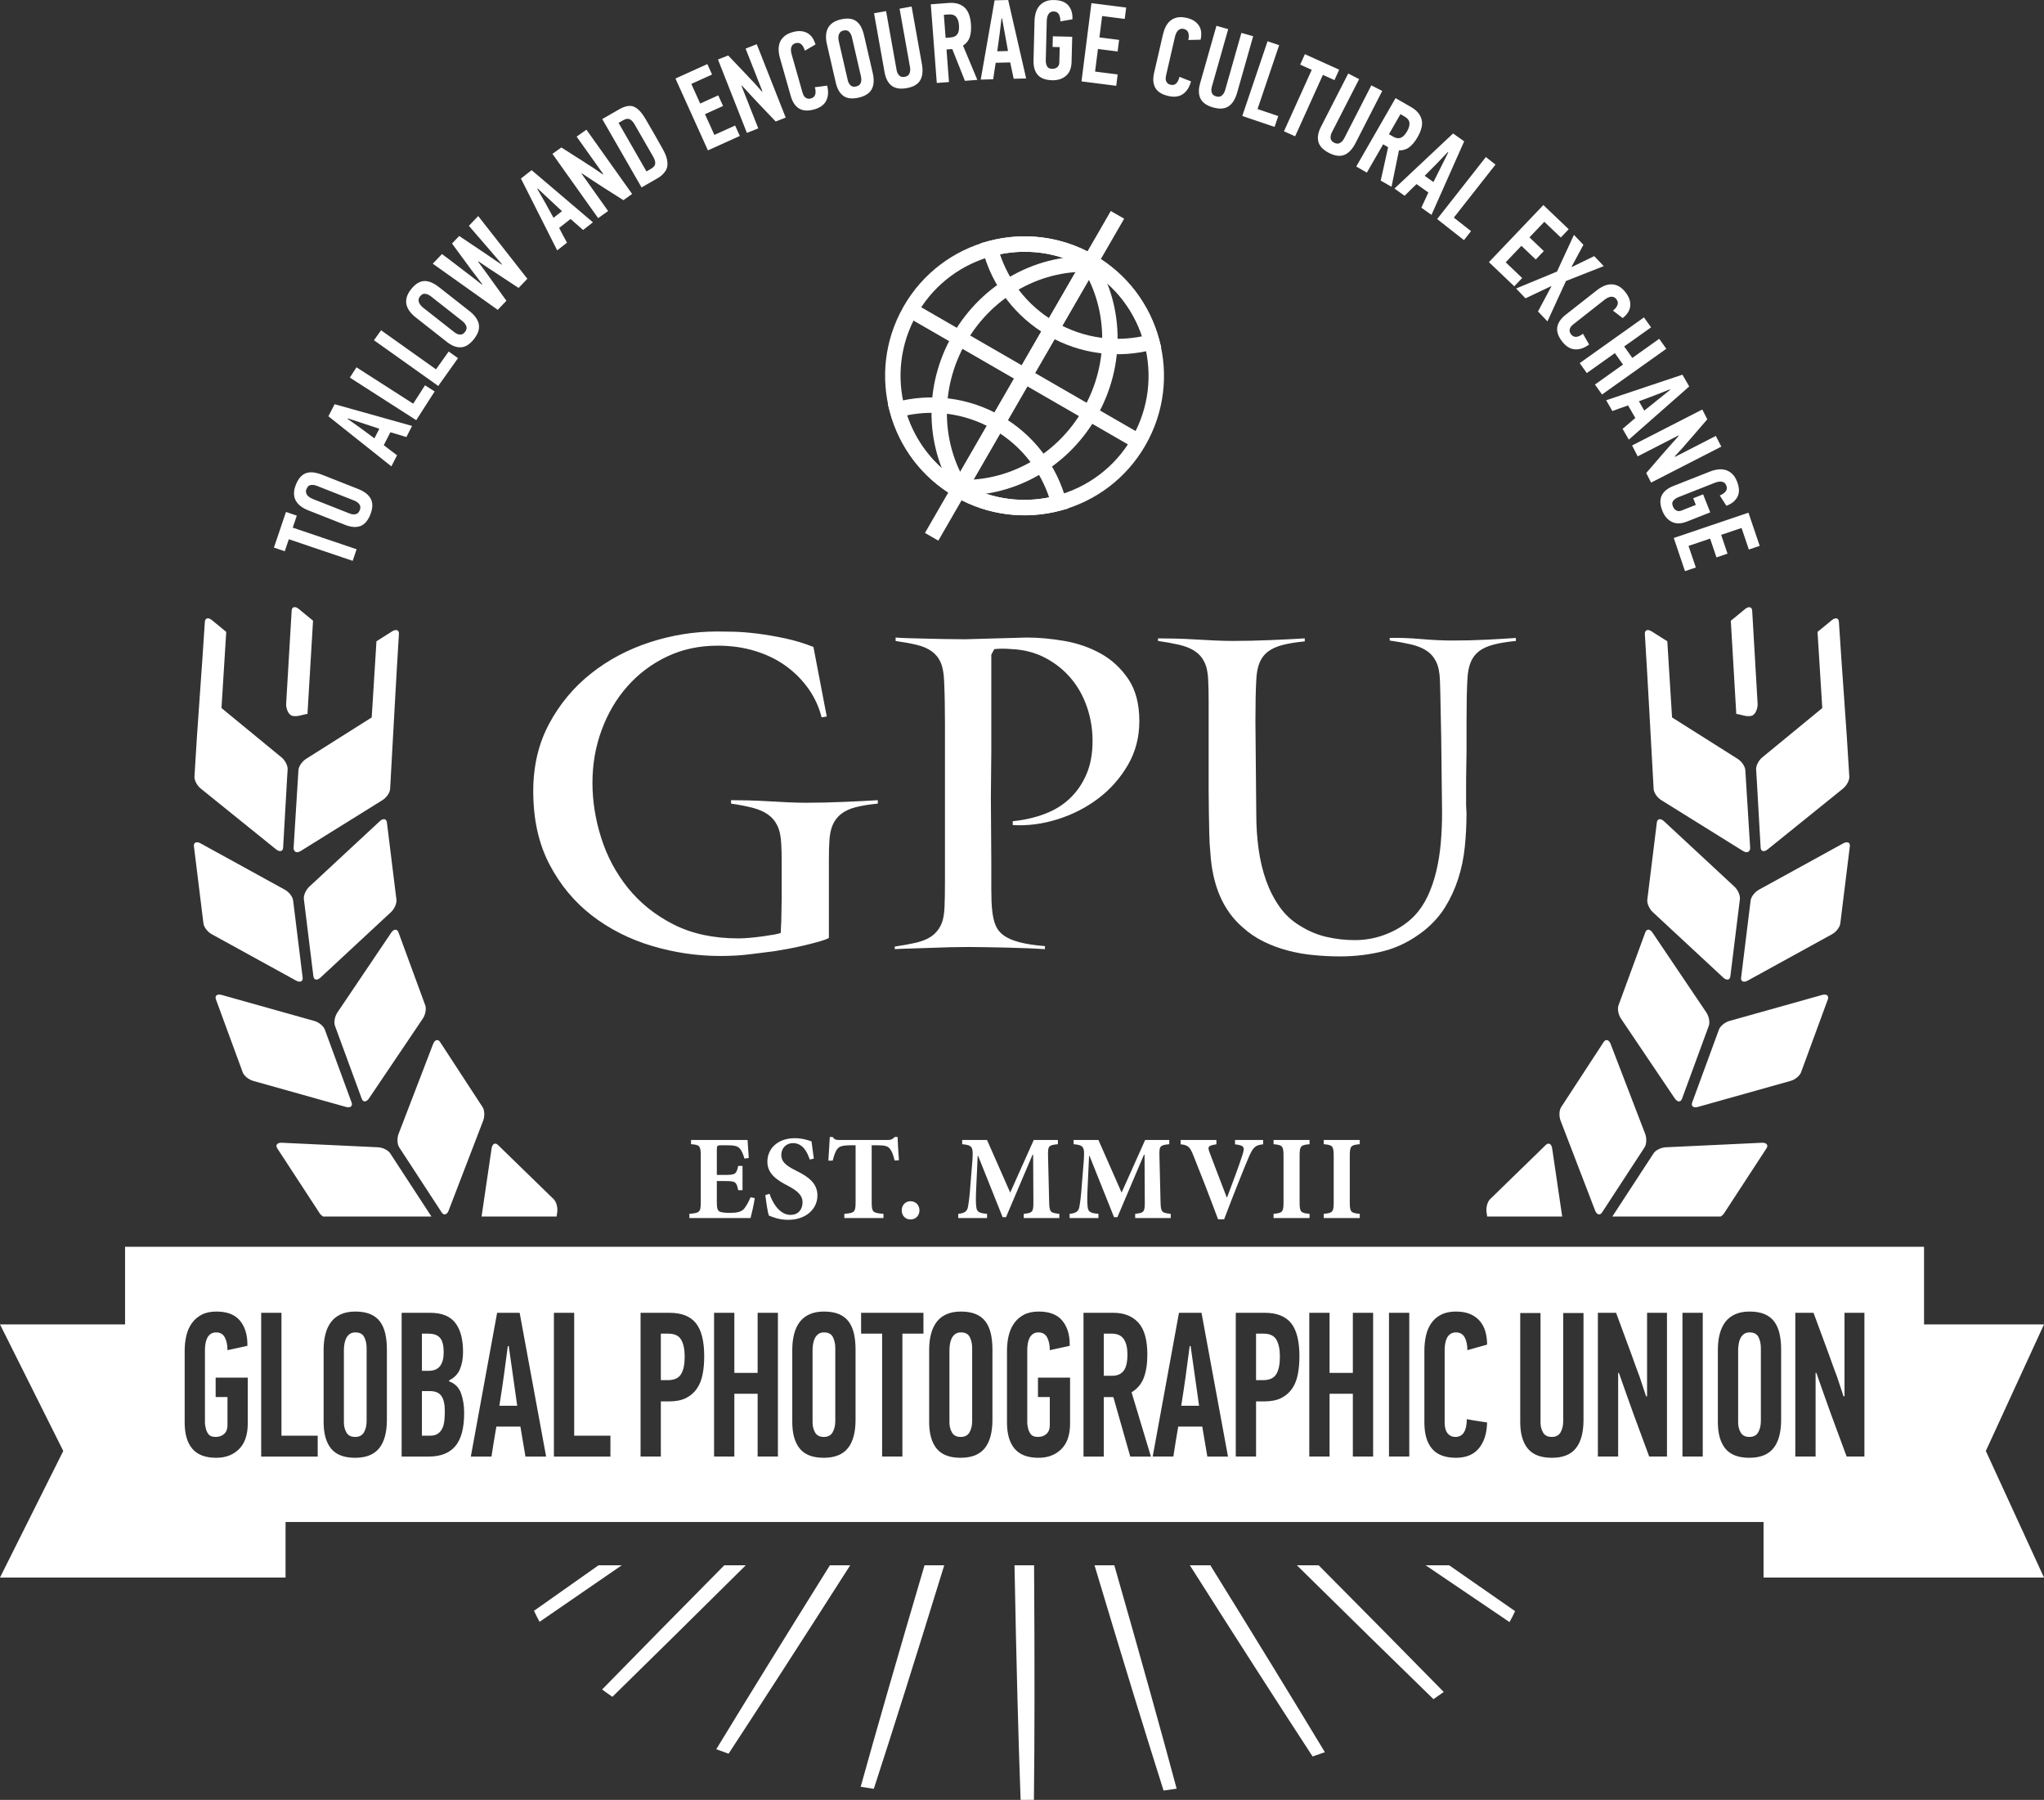
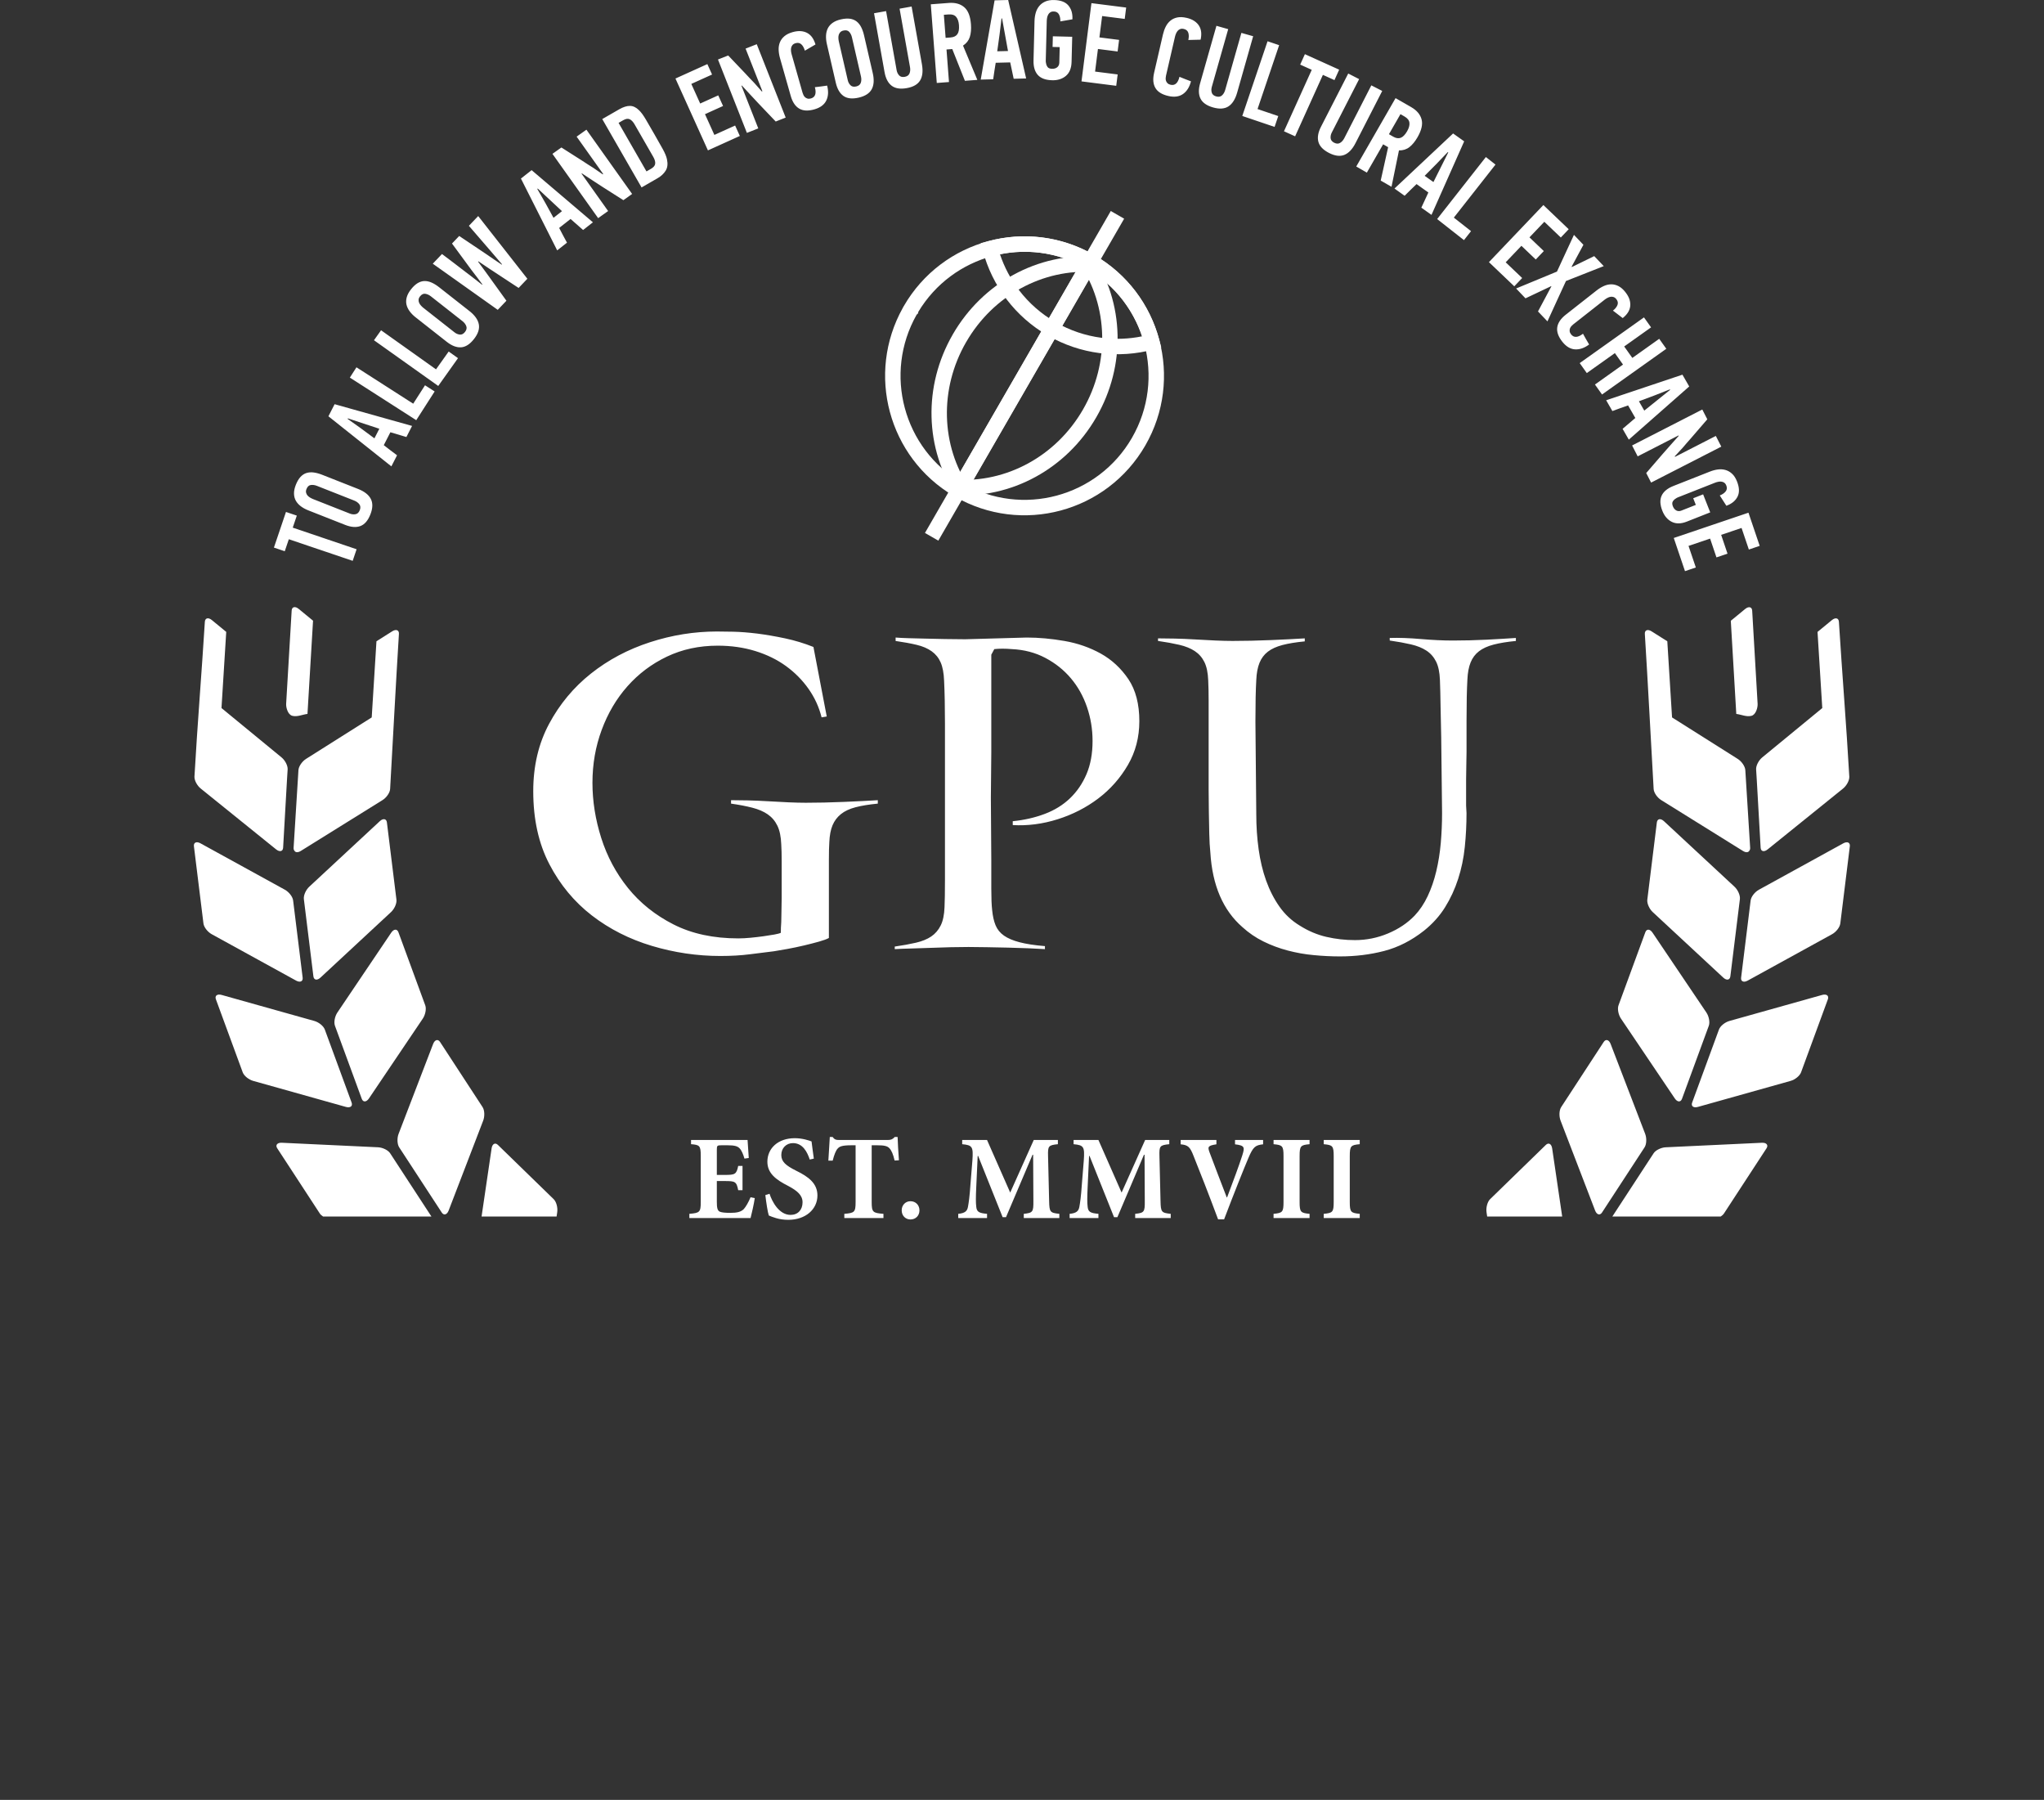
<svg xmlns="http://www.w3.org/2000/svg" xml:space="preserve" width="90.715mm" height="79.86mm" style="shape-rendering:geometricPrecision; text-rendering:geometricPrecision; image-rendering:optimizeQuality; fill-rule:evenodd; clip-rule:evenodd" viewBox="0 0 4746.48 4178.5">
  <rect x="0" y="0" width="4746.48" height="4178.5" fill="#333333" stroke="none" />
  <defs>
    <style type="text/css">  .fil0 {fill:white}  </style>
  </defs>
  <g id="Layer_x0020_1">
    <g id="_1451223564752">
      <path class="fil0" d="M2295.37 559.74c78.49,-21.03 164.9,-12.66 241.28,29.93l0.16 0 4.25 2.45c77.42,44.69 129.41,116.55 150.85,196.58 21.43,79.99 12.33,168.18 -32.38,245.61 -44.73,77.48 -116.58,129.48 -196.58,150.91 -80.01,21.45 -168.23,12.34 -245.69,-32.37l-2.16 -1.24 -0.05 -0.05c-76.2,-44.78 -127.4,-116.02 -148.64,-195.28 -21.03,-78.5 -12.66,-164.91 29.92,-241.29l0 -0.15 2.45 -4.25c44.7,-77.42 116.55,-129.4 196.58,-150.84zm227.76 63.34c-68.83,-39.72 -147.29,-47.78 -218.5,-28.7 -69.74,18.68 -132.49,63.44 -172.39,130l0 2.62 -3.76 3.75c-38.62,68.3 -46.31,145.83 -27.43,216.27 19.07,71.19 65.3,135.09 134.16,174.85l0.13 0.07c68.8,39.68 147.21,47.72 218.36,28.66 71.21,-19.08 135.12,-65.29 174.84,-134.09 39.74,-68.84 47.82,-147.33 28.74,-218.55 -19.07,-71.17 -65.3,-135.09 -134.16,-174.84l0.02 -0.03z" />
-       <path class="fil0" d="M2205.39 925.33c41.06,5.36 81.75,18.74 119.8,40.7 38.04,21.96 69.96,50.51 95.13,83.38 26.12,34.11 44.97,72.88 55.85,113.8l4.58 17.21 -17.27 4.67c-40.75,10.99 -83.74,14.04 -126.41,8.46 -41.07,-5.36 -81.76,-18.74 -119.8,-40.7l0.02 -0.03c-38.1,-22 -70.02,-50.54 -95.15,-83.35 -26.12,-34.11 -44.97,-72.88 -55.85,-113.79l-4.58 -17.21 17.27 -4.67c40.75,-10.99 83.74,-14.04 126.42,-8.47zm101.85 71.68c-33.87,-19.55 -70.03,-31.45 -106.48,-36.21 -31.66,-4.14 -63.61,-2.89 -94.54,3.39 10.01,29.85 24.93,58.14 44.38,83.54 22.39,29.24 50.76,54.62 84.54,74.13l0.07 0c33.87,19.56 70.03,31.45 106.48,36.21 31.66,4.14 63.61,2.9 94.54,-3.38 -10.01,-29.85 -24.92,-58.14 -44.38,-83.55 -22.35,-29.19 -50.74,-54.56 -84.62,-74.13z" />
      <path class="fil0" d="M2338.01 695.57c-26.12,-34.1 -44.97,-72.89 -55.85,-113.8l-4.58 -17.21 17.26 -4.66c40.76,-11 83.74,-14.05 126.42,-8.48 41.06,5.37 81.75,18.74 119.8,40.71 38.04,21.96 69.96,50.51 95.13,83.37 26.12,34.11 44.97,72.9 55.85,113.81l4.58 17.21 -17.27 4.65c-40.75,11.01 -83.74,14.05 -126.41,8.48 -41.01,-5.36 -81.67,-18.73 -119.73,-40.7l-0.07 0c-38.04,-21.96 -69.96,-50.52 -95.13,-83.38zm-15.92 -105.29c10.01,29.86 24.93,58.15 44.39,83.55 22.35,29.19 50.74,54.57 84.62,74.12l-0.02 0.03c33.84,19.53 70.01,31.41 106.5,36.19 31.66,4.13 63.61,2.89 94.54,-3.38 -10.01,-29.86 -24.93,-58.15 -44.39,-83.56 -22.35,-29.18 -50.74,-54.56 -84.61,-74.12 -33.87,-19.56 -70.04,-31.46 -106.48,-36.22 -31.66,-4.13 -63.62,-2.89 -94.55,3.39z" />
      <path class="fil0" d="M679.79 1224.93l148.29 50.18 -9.1 26.91 -148.29 -50.17 -9.44 27.91 -25.17 -8.51 28 -82.74 25.17 8.51 -9.44 27.91zm56.03 -97.03c-4.73,-1.87 -9.38,-2.52 -13.93,-1.96 -4.56,0.55 -7.96,3.69 -10.21,9.4 -1.22,3.1 -1.53,5.91 -0.91,8.41 0.62,2.5 1.73,4.69 3.35,6.55 1.62,1.87 3.62,3.5 5.99,4.91 2.37,1.4 4.61,2.52 6.73,3.36l85.67 33.78c4.41,1.74 8.8,2.19 13.17,1.37 4.38,-0.82 7.63,-3.92 9.75,-9.31 2.12,-5.38 1.8,-9.94 -0.97,-13.67 -2.77,-3.73 -6.77,-6.63 -11.99,-8.69l-86.65 -34.16zm95.6 7.15c14.85,5.85 24.75,13.62 29.71,23.26 4.95,9.68 4.61,21.67 -1.04,35.98 -5.65,14.32 -13.38,23.29 -23.22,26.96 -9.82,3.62 -21.59,2.75 -35.3,-2.66l-85.67 -33.77c-6.69,-2.64 -12.5,-5.83 -17.44,-9.57 -4.93,-3.74 -8.76,-8.02 -11.49,-12.82 -2.71,-4.85 -4.12,-10.35 -4.25,-16.49 -0.11,-6.17 1.28,-12.92 4.16,-20.22 3.07,-7.79 6.68,-13.96 10.82,-18.45 4.11,-4.46 8.76,-7.53 13.93,-9.17 5.16,-1.6 10.79,-2.02 16.88,-1.21 6.1,0.8 12.65,2.58 19.67,5.35l83.22 32.81zm112.31 -120.49l-37.2 -11.08 -15.35 29.98c5.06,3.98 10.18,7.93 15.36,11.86 5.18,3.93 10.34,7.81 15.48,11.62l-13.19 25.76c-24.52,-19.45 -48.89,-38.83 -73.1,-58.13 -24.21,-19.29 -48.58,-38.67 -73.1,-58.13l14.39 -28.1 179.9 50.47 -13.2 25.76zm-136.56 -42.15c10.44,7.31 20.8,14.69 31.09,22.12 10.28,7.44 20.68,15.13 31.19,23.07l11.4 -22.25 -73.07 -24.12 -0.6 1.17zm159.39 3.03l-154.16 -98.84 15.34 -23.92 131.79 84.49 27.41 -42.75 22.37 14.35 -42.74 66.68zm51.09 -79.45l-149.24 -106.13 16.47 -23.16 127.58 90.73 29.43 -41.38 21.66 15.4 -45.9 64.55zm-17.09 -208.08c-4,-3.14 -8.26,-5.1 -12.79,-5.87 -4.52,-0.77 -8.69,1.26 -12.48,6.09 -2.06,2.62 -3.15,5.22 -3.28,7.79 -0.13,2.58 0.32,4.99 1.34,7.24 1.02,2.26 2.46,4.4 4.33,6.42 1.87,2.02 3.69,3.74 5.49,5.15l72.4 56.91c3.73,2.92 7.8,4.62 12.23,5.09 4.43,0.47 8.43,-1.58 12.01,-6.13 3.58,-4.55 4.57,-9 2.99,-13.38 -1.59,-4.37 -4.58,-8.29 -9,-11.75l-73.23 -57.56zm89.55 34.23c12.55,9.86 19.81,20.14 21.8,30.8 1.97,10.69 -1.78,22.08 -11.3,34.18 -9.51,12.11 -19.49,18.48 -29.96,19.18 -10.44,0.66 -21.47,-3.55 -33.06,-12.65l-72.4 -56.91c-5.65,-4.44 -10.31,-9.16 -13.97,-14.15 -3.66,-5 -6.1,-10.2 -7.34,-15.58 -1.21,-5.41 -0.98,-11.1 0.65,-17.01 1.66,-5.94 4.93,-12.02 9.78,-18.18 5.18,-6.59 10.4,-11.47 15.65,-14.6 5.22,-3.09 10.55,-4.69 15.97,-4.79 5.4,-0.05 10.91,1.16 16.52,3.67 5.61,2.51 11.38,6.1 17.31,10.76l70.34 55.28zm134.51 -75.02l-20.33 21.33 -67.5 -44.35c-4.29,-2.88 -8.61,-5.78 -12.96,-8.72 -4.35,-2.94 -8.67,-5.84 -12.96,-8.71l-0.73 0.76 18.85 25.61c7.82,10.85 15.65,21.71 23.48,32.56 7.83,10.86 15.66,21.71 23.48,32.57l-20.15 21.14 -150.87 -107.14 21.42 -22.47c9.34,6.97 18.51,13.89 27.48,20.75 8.97,6.86 18.07,13.83 27.3,20.94 1.26,0.95 3.76,2.85 7.49,5.68 3.73,2.83 7.64,5.84 11.75,9.03 4.11,3.18 7.99,6.22 11.66,9.12 3.67,2.88 6.13,4.81 7.4,5.77l0.72 -0.76c-4.1,-5.61 -8.24,-11.12 -12.4,-16.54 -4.16,-5.42 -8.36,-10.87 -12.58,-16.35l-45.58 -62.01 16.7 -17.52 64.11 42.96c5.68,3.96 11.42,7.91 17.22,11.87 5.8,3.96 11.6,7.85 17.4,11.68l0.73 -0.76 -27.18 -31.73 -49.76 -57.62 21.6 -22.66 114.2 145.6zm129.45 -113.18l-29.16 -25.61 -26.48 20.81c2.94,5.72 5.93,11.45 8.99,17.19 3.06,5.75 6.13,11.42 9.2,17.03l-22.76 17.89c-14.14,-27.93 -28.17,-55.72 -42.09,-83.37 -13.92,-27.65 -27.96,-55.44 -42.1,-83.38l24.83 -19.51 142.32 121.06 -22.76 17.88zm-106.42 -95.39c6.42,11.01 12.75,22.04 18.98,33.1 6.23,11.05 12.46,22.38 18.69,33.99l19.65 -15.45 -56.29 -52.47 -1.03 0.82zm102.72 -35.47l61.75 86.84 -23.16 16.47 -106.13 -149.24 20.8 -14.79 49.58 31.57c4.07,2.7 8.09,5.33 12.07,7.89 3.97,2.55 8.06,5.13 12.28,7.73l22.14 15.25c0.28,-0.2 0.44,-0.36 0.46,-0.49 0.02,-0.12 0.17,-0.28 0.46,-0.49l-61.61 -86.62 22.73 -16.16 106.13 149.23 -20.3 14.44 -49.35 -31.4c-8.01,-5.28 -15.92,-10.43 -23.68,-15.45 -7.77,-5.02 -15.52,-10.17 -23.32,-15.39l-0.85 0.61zm123.16 -114.48c-3.34,-5.82 -7.05,-9.71 -11.13,-11.7 -4.11,-2.05 -9.27,-1.26 -15.5,2.33l-10.49 6.03 64.79 112.68 10.49 -6.03c6.08,-3.5 9.35,-7.5 9.77,-12.03 0.44,-4.51 -1.08,-9.81 -4.6,-15.92l-43.32 -75.35zm-35.66 -34.84c9.39,-5.4 17.78,-8.04 25.1,-7.91 7.35,0.13 14.28,3.47 20.87,10 4.91,4.66 10.22,11.88 15.94,21.65 5.71,9.77 12.37,21.26 19.98,34.49 7.52,13.08 13.91,24.37 19.18,33.89 5.27,9.52 8.57,17.53 9.88,24.05 2.27,10.63 1.25,19.42 -3.13,26.39 -4.35,6.95 -10.57,12.76 -18.6,17.37l-37.29 21.45 -91.28 -158.75 39.35 -22.62zm206.05 95.4l-75.43 -166.87 74.08 -33.49 10.95 24.21 -48.19 21.79 20.59 45.54 41.96 -18.96 11.17 24.69 -41.96 18.97 21.79 48.18 48.18 -21.78 10.95 24.21 -74.08 33.5zm77.82 -150.21l39.09 99.13 -26.44 10.43 -67.17 -170.36 23.74 -9.37 40.53 42.56c3.31,3.61 6.58,7.12 9.82,10.56 3.24,3.43 6.59,6.92 10.06,10.45l17.83 20.12c0.33,-0.13 0.52,-0.25 0.57,-0.37 0.05,-0.11 0.24,-0.23 0.57,-0.36l-38.99 -98.89 25.94 -10.23 67.18 170.35 -23.17 9.14 -40.36 -42.34c-6.5,-7.05 -12.94,-13.94 -19.28,-20.68 -6.34,-6.74 -12.62,-13.59 -18.94,-20.53l-0.98 0.38zm118.63 -124.31c7.26,-2.06 13.79,-2.82 19.58,-2.32 5.8,0.54 10.94,2.09 15.42,4.69 4.47,2.61 8.23,6.2 11.23,10.67 3,4.48 5.35,9.7 7.03,15.6l-24.63 14.39c-1.82,-6.42 -4.53,-11.3 -8.08,-14.66 -3.6,-3.36 -8.05,-4.29 -13.41,-2.76 -3.17,0.9 -5.59,2.32 -7.19,4.23 -1.64,1.93 -2.71,4.09 -3.21,6.51 -0.46,2.41 -0.55,4.94 -0.28,7.51 0.27,2.57 0.72,4.95 1.34,7.14l25.42 89.52c0.48,1.68 1.17,3.49 2.08,5.42 0.93,1.98 2.18,3.67 3.74,5.14 1.6,1.46 3.54,2.51 5.81,3.14 2.23,0.64 4.89,0.52 7.89,-0.32 10.04,-2.86 13.08,-11.56 9.13,-26.12 4.8,-0.44 9.56,-1.02 14.28,-1.72 4.72,-0.71 9.45,-1.37 14.2,-1.98 3.45,13.42 2.77,25.01 -2.02,34.76 -4.8,9.76 -14.03,16.57 -27.7,20.45 -14.51,4.12 -26.27,3.49 -35.27,-1.89 -9,-5.37 -15.52,-15.15 -19.54,-29.32l-24.94 -87.82c-1.87,-6.58 -2.91,-12.98 -3.13,-19.21 -0.22,-6.23 0.74,-12.02 2.87,-17.37 2.12,-5.34 5.57,-10.06 10.34,-14.14 4.77,-4.09 11.11,-7.26 19.05,-9.52zm137.95 11.98c-1.14,-4.96 -3.23,-9.16 -6.28,-12.59 -3.05,-3.44 -7.56,-4.46 -13.54,-3.09 -3.24,0.75 -5.73,2.09 -7.45,4.01 -1.71,1.93 -2.88,4.09 -3.5,6.48 -0.62,2.39 -0.84,4.97 -0.65,7.71 0.18,2.75 0.53,5.24 1.05,7.46l20.71 89.73c1.06,4.61 3.18,8.49 6.33,11.64 3.16,3.14 7.55,4.06 13.19,2.76 5.64,-1.3 9.21,-4.16 10.72,-8.55 1.5,-4.39 1.63,-9.32 0.36,-14.8l-20.94 -90.75zm48.28 82.82c3.59,15.56 2.8,28.12 -2.33,37.67 -5.17,9.56 -15.24,16.07 -30.23,19.53 -15,3.46 -26.77,2.18 -35.37,-3.86 -8.55,-6.04 -14.5,-16.23 -17.82,-30.59l-20.7 -89.72c-1.62,-7.02 -2.29,-13.6 -2,-19.8 0.28,-6.18 1.65,-11.76 4.06,-16.73 2.45,-4.98 6.18,-9.25 11.17,-12.83 5.02,-3.59 11.38,-6.27 19.02,-8.04 8.16,-1.89 15.29,-2.4 21.34,-1.55 6.01,0.86 11.17,2.95 15.45,6.29 4.23,3.34 7.77,7.74 10.56,13.22 2.79,5.48 5.04,11.88 6.73,19.24l20.12 87.16zm90.3 -154.24l23.92 133.91c2.8,15.71 1.43,28.2 -4.09,37.47 -5.56,9.28 -15.89,15.27 -31.04,17.97 -15.15,2.71 -26.89,0.84 -35.26,-5.6 -8.32,-6.44 -13.8,-16.91 -16.39,-31.42l-24.42 -136.76 27.97 -4.99 24.52 137.27c0.83,4.66 2.75,8.64 5.74,11.93 2.99,3.3 7.34,4.43 13.04,3.42 5.7,-1.02 9.41,-3.68 11.13,-8.01 1.73,-4.31 2.09,-9.23 1.1,-14.76l-24.19 -135.46 27.97 -5zm86.24 -8.38c14.87,-1.13 26.82,2.15 35.84,9.81 9.03,7.67 14.25,20.86 15.68,39.58 0.88,11.55 0,21.42 -2.63,29.63 -2.63,8.19 -7.88,14.89 -15.75,20.06l33.23 79.54 -28.86 2.19 -29.36 -73.76 -13.38 1.02 5.75 75.56 -28.33 2.15 -13.89 -182.6 41.71 -3.17zm-11.36 27.52l4.07 53.52 11.54 -0.88c7.35,-0.55 12.6,-3.11 15.78,-7.66 3.18,-4.55 4.4,-11.55 3.68,-20.99 -0.64,-8.4 -2.84,-14.79 -6.6,-19.17 -3.77,-4.37 -9.59,-6.26 -17.45,-5.66l-11.02 0.84zm162.13 148.5l-8.06 -37.96 -33.67 0.85c-1.07,6.35 -2.09,12.73 -3.07,19.17 -0.98,6.43 -1.92,12.81 -2.8,19.15l-28.93 0.73c5.36,-30.84 10.73,-61.51 16.09,-91.99 5.37,-30.5 10.74,-61.16 16.1,-92l31.56 -0.8 41.72 182.14 -28.93 0.73zm-28.28 -140.09c-1.43,12.67 -2.96,25.29 -4.57,37.88 -1.61,12.59 -3.4,25.39 -5.35,38.43l24.99 -0.63 -13.76 -75.71 -1.32 0.03zm117.41 143.52c-15.08,-0.38 -26.11,-4.47 -33.12,-12.29 -7,-7.81 -10.31,-19.08 -9.94,-33.8l2.31 -91.28c0.17,-6.84 1.13,-13.26 2.86,-19.27 1.73,-6.01 4.45,-11.24 8.16,-15.71 3.71,-4.47 8.4,-7.95 14.08,-10.43 5.68,-2.5 12.55,-3.64 20.62,-3.43 14.91,0.37 25.77,4.47 32.59,12.27 6.82,7.84 10.07,17.97 9.76,30.38l-0.05 2.11 -28.02 4.81c0.17,-6.66 -0.97,-12.12 -3.36,-16.4 -2.39,-4.27 -6.33,-6.48 -11.85,-6.61 -3.29,-0.09 -5.98,0.54 -8.08,1.9 -2.09,1.35 -3.76,3.1 -4.91,5.27 -1.19,2.16 -2,4.55 -2.51,7.08 -0.5,2.53 -0.78,4.94 -0.84,7.22l-2.35 93.02c-0.05,1.93 0.17,3.78 0.65,5.54 0.4,3.22 1.6,6.14 3.51,8.82 1.9,2.69 5.37,4.09 10.38,4.21 5,0.13 9.06,-1.08 12.15,-3.64 3.09,-2.55 4.67,-6.11 4.79,-10.66l0.91 -36.04 -16.57 -0.41 0.62 -24.72 44.98 1.13 -1.48 58.4c-0.36,14.37 -4.71,25.14 -13.05,32.3 -8.34,7.16 -19.08,10.57 -32.24,10.23zm68.34 2.66l23.08 -181.65 80.65 10.24 -3.35 26.37 -52.46 -6.67 -6.3 49.59 45.68 5.8 -3.42 26.88 -45.68 -5.8 -6.67 52.46 52.46 6.66 -3.35 26.36 -80.65 -10.25zm243.73 -147.59c7.35,1.7 13.44,4.18 18.27,7.41 4.82,3.28 8.58,7.11 11.24,11.55 2.67,4.45 4.22,9.39 4.69,14.77 0.47,5.37 0.01,11.07 -1.37,17.05l-28.52 0.71c1.5,-6.49 1.48,-12.07 -0.01,-16.74 -1.53,-4.67 -4.99,-7.63 -10.42,-8.88 -3.2,-0.74 -6.01,-0.66 -8.34,0.24 -2.36,0.89 -4.35,2.28 -5.95,4.16 -1.56,1.89 -2.87,4.07 -3.87,6.45 -1,2.38 -1.76,4.68 -2.27,6.9l-20.93 90.67c-0.39,1.71 -0.65,3.63 -0.79,5.76 -0.14,2.18 0.14,4.26 0.8,6.31 0.7,2.05 1.89,3.9 3.58,5.55 1.65,1.65 4.03,2.82 7.06,3.52 10.17,2.35 17.04,-3.8 20.6,-18.46 4.42,1.92 8.86,3.71 13.34,5.38 4.48,1.65 8.94,3.36 13.4,5.11 -3.46,13.42 -9.64,23.25 -18.55,29.47 -8.91,6.22 -20.29,7.73 -34.13,4.54 -14.7,-3.39 -24.7,-9.62 -29.99,-18.67 -5.29,-9.05 -6.28,-20.75 -2.97,-35.1l20.53 -88.97c1.54,-6.66 3.71,-12.78 6.52,-18.33 2.81,-5.56 6.45,-10.17 10.89,-13.82 4.44,-3.66 9.74,-6.13 15.89,-7.4 6.15,-1.29 13.24,-1 21.27,0.86zm154.89 42.78l-37.15 130.86c-4.36,15.35 -11.07,25.98 -20.09,31.9 -9.06,5.91 -20.98,6.76 -35.78,2.56 -14.81,-4.21 -24.54,-11.03 -29.24,-20.47 -4.66,-9.44 -5,-21.25 -0.97,-35.43l37.94 -133.63 27.34 7.75 -38.1 134.15c-1.29,4.56 -1.31,8.97 -0.07,13.24 1.25,4.27 4.66,7.2 10.22,8.79 5.57,1.59 10.08,0.81 13.52,-2.32 3.44,-3.12 5.93,-7.38 7.46,-12.79l37.59 -132.37 27.33 7.76zm-25.27 185.11l58.69 -173.47 26.92 9.11 -50.18 148.29 48.11 16.28 -8.52 25.17 -75.02 -25.38zm187.21 -95.42l-64.49 142.65 -25.89 -11.7 64.49 -142.65 -26.85 -12.14 10.95 -24.21 79.59 35.98 -10.95 24.22 -26.85 -12.13zm137.77 37.31l-62.01 121.07c-7.28,14.21 -15.93,23.32 -25.94,27.36 -10.04,4.02 -21.89,2.54 -35.59,-4.48 -13.7,-7.02 -21.91,-15.6 -24.68,-25.79 -2.72,-10.17 -0.75,-21.82 5.97,-34.94l63.33 -123.65 25.29 12.96 -63.56 124.11c-2.16,4.22 -3.05,8.54 -2.66,12.98 0.39,4.44 3.16,7.97 8.31,10.62 5.15,2.63 9.72,2.76 13.71,0.36 3.99,-2.39 7.26,-6.09 9.82,-11.08l62.72 -122.48 25.29 12.96zm67.23 37.54c12.93,7.44 20.96,16.86 24.11,28.28 3.15,11.42 0.04,25.26 -9.31,41.53 -5.77,10.04 -12.06,17.71 -18.85,23.01 -6.79,5.3 -14.9,7.86 -24.31,7.71l-17.3 84.44 -25.09 -14.43 17.25 -77.5 -11.64 -6.68 -37.77 65.69 -24.63 -14.17 91.28 -158.75 36.27 20.85zm-24.88 16.36l-26.75 46.53 10.04 5.78c6.39,3.67 12.18,4.51 17.36,2.54 5.19,-1.97 10.13,-7.07 14.86,-15.28 4.2,-7.3 5.97,-13.82 5.32,-19.55 -0.65,-5.73 -4.4,-10.56 -11.24,-14.5l-9.58 -5.5zm48.48 217.07l16.32 -35.21 -27.44 -19.52c-4.66,4.44 -9.31,8.93 -13.95,13.49 -4.64,4.56 -9.22,9.1 -13.73,13.64l-23.59 -16.77c22.79,-21.46 45.48,-42.77 68.07,-63.94 22.59,-21.17 45.28,-42.5 68.07,-63.95l25.73 18.29 -75.89 170.74 -23.59 -16.77zm61.42 -129.04c-8.75,9.27 -17.54,18.45 -26.38,27.56 -8.84,9.1 -17.95,18.28 -27.33,27.53l20.37 14.49 34.42 -68.83 -1.07 -0.76zm-24.71 155.49l113.15 -143.99 22.34 17.55 -96.73 123.09 39.93 31.38 -16.42 20.89 -62.27 -48.93zm120.28 100l126.37 -132.53 58.84 56.11 -18.33 19.23 -38.28 -36.5 -34.49 36.19 33.32 31.78 -18.7 19.61 -33.32 -31.78 -36.5 38.28 38.27 36.49 -18.33 19.24 -58.85 -56.11zm113.89 114.51l31.17 -58.44 -0.36 -0.38 -59.85 28.35 -21.79 -22.85 94.91 -39.24c6.55,-14.24 13.08,-28.42 19.63,-42.53 6.54,-14.11 13.14,-28.34 19.81,-42.7l21.97 23.04c-4.67,8.57 -9.25,17.06 -13.72,25.44 -4.48,8.39 -9.06,16.87 -13.73,25.44l0.92 0.59 51.6 -25.2 22.15 23.23 -87.74 34.57c-7.32,15.7 -14.51,31.35 -21.59,46.94 -7.07,15.59 -14.2,31.18 -21.4,46.76l-21.97 -23.04zm202.99 -44.78c4.66,5.92 7.84,11.68 9.58,17.22 1.71,5.58 2.22,10.91 1.51,16.05 -0.71,5.13 -2.6,9.96 -5.6,14.45 -3.01,4.47 -6.94,8.63 -11.77,12.42l-22.66 -17.32c5.24,-4.12 8.73,-8.48 10.5,-13.05 1.74,-4.6 0.91,-9.07 -2.54,-13.45 -2.03,-2.58 -4.26,-4.29 -6.64,-5.04 -2.41,-0.79 -4.82,-0.95 -7.25,-0.5 -2.4,0.5 -4.78,1.36 -7.05,2.59 -2.27,1.23 -4.31,2.55 -6.1,3.95l-73.16 57.5c-1.38,1.08 -2.79,2.42 -4.23,3.99 -1.47,1.61 -2.56,3.42 -3.33,5.42 -0.74,2.03 -0.98,4.23 -0.7,6.57 0.25,2.31 1.37,4.72 3.29,7.17 6.45,8.21 15.66,7.71 27.63,-1.47 2.23,4.27 4.57,8.46 7.02,12.56 2.44,4.1 4.86,8.23 7.23,12.38 -11.11,8.28 -22.09,12.06 -32.93,11.32 -10.84,-0.73 -20.65,-6.69 -29.43,-17.86 -9.32,-11.86 -13.21,-22.98 -11.65,-33.35 1.55,-10.38 8.13,-20.11 19.71,-29.21l71.79 -56.41c5.37,-4.23 10.9,-7.63 16.59,-10.19 5.68,-2.57 11.4,-3.89 17.15,-3.95 5.76,-0.06 11.43,1.34 17.02,4.2 5.59,2.86 10.94,7.53 16.03,14.01zm-70.74 214.43l65.18 -46.35 -18.91 -26.6 -65.18 46.36 -16.47 -23.16 149.24 -106.12 16.47 23.15 -62.4 44.38 18.91 26.59 62.4 -44.38 16.47 23.15 -149.24 106.13 -16.47 -23.16zm64.23 102.85l29.53 -25.18 -16.79 -29.2c-6.09,2.09 -12.19,4.23 -18.31,6.44 -6.12,2.2 -12.18,4.42 -18.18,6.66l-14.43 -25.09c29.67,-9.98 59.19,-19.87 88.56,-29.68 29.37,-9.81 58.88,-19.69 88.56,-29.67l15.74 27.36 -140.26 123.45 -14.43 -25.09zm109.7 -91.6c-11.82,4.77 -23.65,9.44 -35.49,14.02 -11.84,4.58 -23.94,9.11 -36.33,13.6l12.46 21.68 60.02 -48.17 -0.66 -1.14zm20.15 106.92l-94.84 48.58 -12.96 -25.3 162.99 -83.47 11.63 22.71 -38.39 44.51c-3.26,3.64 -6.45,7.24 -9.54,10.79 -3.11,3.56 -6.25,7.24 -9.43,11.04l-18.28 19.71c0.16,0.31 0.3,0.48 0.42,0.52 0.12,0.04 0.25,0.22 0.41,0.53l94.61 -48.46 12.71 24.82 -162.99 83.47 -11.35 -22.17 38.21 -44.29c6.38,-7.17 12.61,-14.25 18.7,-21.21 6.09,-6.96 12.3,-13.89 18.59,-20.85l-0.48 -0.93zm-37.54 174.96c-5.53,-14.02 -6.07,-25.79 -1.61,-35.28 4.46,-9.49 13.54,-16.93 27.24,-22.34l84.94 -33.49c6.36,-2.52 12.65,-4.14 18.86,-4.9 6.21,-0.75 12.09,-0.29 17.65,1.39 5.56,1.67 10.6,4.63 15.1,8.89 4.51,4.25 8.24,10.13 11.2,17.65 5.47,13.87 5.94,25.46 1.42,34.79 -4.57,9.34 -12.62,16.29 -24.17,20.85l-1.96 0.76 -15.37 -23.92c6.2,-2.44 10.79,-5.61 13.79,-9.49 3,-3.87 3.5,-8.36 1.47,-13.49 -1.21,-3.07 -2.84,-5.29 -4.9,-6.7 -2.07,-1.4 -4.33,-2.26 -6.77,-2.47 -2.46,-0.26 -4.98,-0.06 -7.5,0.47 -2.53,0.52 -4.86,1.2 -6.97,2.04l-86.57 34.14c-1.79,0.71 -3.41,1.63 -4.85,2.76 -2.8,1.63 -5.03,3.87 -6.75,6.67 -1.73,2.81 -1.66,6.55 0.17,11.2 1.84,4.65 4.54,7.92 8.1,9.77 3.56,1.84 7.45,1.91 11.69,0.24l33.53 -13.22 -6.08 -15.42 23.01 -9.07 16.5 41.85 -54.34 21.43c-13.38,5.27 -24.99,5.47 -34.84,0.59 -9.85,-4.89 -17.18,-13.45 -22.01,-25.7zm26.49 63.09l173.47 -58.69 26.06 77.01 -25.17 8.52 -16.95 -50.09 -47.36 16.02 14.76 43.62 -25.67 8.69 -14.76 -43.62 -50.09 16.94 16.95 50.1 -25.17 8.51 -26.06 -77z" />
      <path class="fil0" d="M2038.39 1865.63c-20.59,1.99 -37.87,4.82 -51.82,8.47 -13.95,3.66 -25.25,8.97 -33.88,15.94 -8.64,6.98 -15.12,15.62 -19.43,25.91 -4.32,10.29 -6.81,23.42 -7.47,39.36 -0.66,9.3 -0.99,23.25 -0.99,41.85 0,18.6 0,35.88 0,51.82l0 128.54c-4.65,2.66 -12.29,5.47 -22.92,8.47 -10.63,2.98 -22.25,5.97 -34.88,8.96 -12.62,2.99 -25.24,5.65 -37.87,7.97 -12.62,2.32 -23.25,4.15 -31.88,5.48 -16.61,1.99 -35.21,4.32 -55.8,6.98 -20.59,2.65 -43.51,3.98 -68.75,3.98 -53.8,0 -106.79,-7.8 -158.93,-23.41 -52.15,-15.61 -98.64,-39.18 -139.5,-70.74 -40.85,-31.56 -73.73,-71.25 -98.64,-119.07 -24.91,-47.83 -37.36,-104.3 -37.36,-169.4 0,-58.46 12.29,-110.6 36.87,-156.43 24.58,-45.84 56.96,-84.7 97.15,-116.59 40.19,-31.88 85.86,-56.13 137.01,-72.73 51.15,-16.61 102.97,-24.92 155.45,-24.92 8.63,0 21.25,0.17 37.86,0.5 16.61,0.34 35.21,1.83 55.8,4.32 20.59,2.66 42.18,6.32 64.77,11.13 22.59,4.81 44.51,11.46 65.76,19.94l30.89 161.42 -11.96 1.99c-5.98,-23.91 -16.11,-45.99 -30.39,-66.26 -14.28,-20.25 -31.72,-37.86 -52.31,-52.81 -20.59,-14.94 -44.34,-26.56 -71.24,-34.87 -26.9,-8.3 -55.97,-12.46 -87.19,-12.46 -43.18,0 -82.54,8.47 -118.08,25.42 -35.54,16.94 -66.1,40.02 -91.68,68.91 -25.58,28.9 -45.5,62.61 -59.78,101.31 -14.28,38.53 -21.42,79.38 -21.42,122.72 0,42.52 6.81,85.36 20.43,128.21 13.62,42.85 34.38,81.71 62.27,116.25 27.9,34.54 63.11,62.78 105.62,84.37 42.52,21.58 92.67,32.38 150.46,32.38 8.64,0 18.1,-0.5 28.4,-1.5 10.3,-0.99 20.26,-2.16 29.89,-3.48 9.63,-1.33 18.1,-2.66 25.41,-3.99 7.31,-1.33 12.29,-2.66 14.94,-3.99 0,-7.97 0.33,-16.27 1,-24.91 0,-7.31 0.17,-15.94 0.5,-25.91 0.33,-9.97 0.5,-19.93 0.5,-29.9l0 -38.86c0,-13.28 0,-28.39 0,-45.34 0,-16.94 -0.33,-30.39 -0.99,-40.35 -0.66,-17.94 -3.65,-32.38 -8.97,-43.34 -5.31,-10.96 -12.79,-19.76 -22.42,-26.4 -9.63,-6.65 -21.59,-11.79 -35.87,-15.44 -14.28,-3.66 -30.72,-6.81 -49.32,-9.47l0 -7.97c10.63,0 23.58,0.16 38.86,0.49 15.28,0.33 31.05,1 47.33,1.99 16.27,1 32.05,1.83 47.33,2.49 15.28,0.66 28.57,1 39.86,1 13.28,0 27.57,-0.17 42.85,-0.5 15.28,-0.34 30.56,-0.83 45.83,-1.49 15.28,-0.66 29.72,-1.33 43.34,-1.99 13.62,-0.66 25.41,-1.33 35.38,-1.99l0 7.97zm607.32 -191.31c0,37.19 -8.8,71.08 -26.57,101.63 -17.77,30.55 -40.69,56.46 -68.75,77.72 -28.07,21.25 -59.62,37.36 -94.5,48.33 -34.87,10.96 -69.58,15.44 -104.12,13.45l0 -8.96c26.57,-2.66 51.31,-8.31 74.23,-16.94 22.92,-8.64 42.52,-20.76 58.79,-36.37 16.28,-15.61 29.06,-34.37 38.36,-56.29 9.3,-21.92 13.95,-47.49 13.95,-76.73 0,-27.23 -4.32,-53.47 -12.96,-78.71 -8.63,-25.24 -21.09,-47.49 -37.36,-66.75 -16.27,-19.27 -36.03,-35.05 -59.29,-47.33 -23.25,-12.29 -49.16,-19.1 -77.72,-20.43 -15.28,-1.33 -28.9,-1.33 -40.85,0l-6.97 12.96 0 226.19 -1 105.62 1 146.47c0,21.26 0,42.85 0,64.77 0,21.91 0.66,38.52 1.99,49.82 1.33,13.95 3.99,25.74 7.97,35.38 3.99,9.63 10.46,17.6 19.43,23.91 8.97,6.31 21.09,11.46 36.37,15.45 15.28,3.99 34.87,6.97 58.79,8.96l0 6.98c-10.63,-0.66 -23.42,-1.33 -38.36,-1.99 -14.95,-0.66 -30.72,-1.16 -47.33,-1.5 -16.61,-0.33 -32.88,-0.66 -48.82,-0.99 -15.94,-0.33 -30.23,-0.5 -42.85,-0.5 -11.96,0 -25.58,0.17 -40.85,0.5 -15.28,0.33 -30.72,0.83 -46.33,1.49 -15.61,0.66 -30.89,1.17 -45.84,1.5 -14.94,0.33 -27.73,0.83 -38.36,1.5l0 -5.98c18.6,-2.66 35.04,-5.66 49.32,-8.97 14.28,-3.32 26.07,-8.14 35.38,-14.45 9.3,-6.32 16.61,-14.78 21.92,-25.41 5.32,-10.63 8.3,-24.92 8.97,-42.85 0.66,-13.95 1,-35.37 1,-64.27 0,-28.89 0,-59.78 0,-92.66 0,-32.88 0,-64.27 0,-94.17 0,-29.88 0,-52.81 0,-68.75 0,-15.94 0,-32.88 0,-50.81 0,-17.94 0,-36.21 0,-54.8 0,-18.6 -0.17,-36.37 -0.5,-53.31 -0.33,-16.94 -0.83,-32.39 -1.5,-46.34 -0.66,-17.94 -3.32,-32.22 -7.97,-42.84 -4.65,-10.63 -11.62,-19.27 -20.92,-25.91 -9.3,-6.65 -20.92,-11.63 -34.87,-14.94 -13.95,-3.32 -30.23,-6.32 -48.83,-8.97l0 -7.97c7.97,0.66 17.94,1.17 29.9,1.5 11.96,0.33 25.07,0.66 39.36,1 14.28,0.33 29.4,0.66 45.34,0.99 15.94,0.33 31.55,0.5 47,0.5l142.82 -3.99c27.9,0 57.13,2.66 87.85,7.97 30.56,5.32 58.62,15.12 84.37,29.4 25.58,14.28 46.83,34.05 63.93,59.29 16.94,25.24 25.41,57.79 25.41,97.65zm758.77 195.3c0,2.66 0.17,5.64 0.5,8.96 0.33,3.32 0.5,6.31 0.5,8.97 0,26.57 -1.33,52.81 -3.99,78.71 -2.66,25.92 -7.81,50.66 -15.45,74.24 -7.64,23.58 -17.77,45.51 -30.39,65.76 -12.62,20.26 -28.9,38.37 -48.83,54.31 -29.23,23.07 -60.11,38.69 -92.66,47.16 -32.55,8.47 -66.76,12.63 -102.63,12.63 -19.93,0 -40.19,-1 -60.78,-3 -20.59,-1.82 -40.69,-5.48 -60.28,-10.62 -19.59,-5.15 -38.36,-12.13 -56.3,-20.93 -17.94,-8.8 -34.21,-19.93 -48.82,-33.21 -45.17,-39.2 -70.08,-96.99 -74.73,-173.38 -1.33,-12.62 -2.16,-27.07 -2.49,-43.34 -0.33,-16.28 -0.66,-33.21 -0.99,-50.82 -0.33,-17.61 -0.5,-34.88 -0.5,-51.82 0,-16.94 0,-32.38 0,-46.33 0,-15.94 0,-33.05 0,-51.32 0,-18.26 0,-36.7 0,-55.29 0,-18.6 0,-36.54 0,-53.81 0,-17.27 -0.33,-32.87 -0.99,-46.83 -0.66,-17.94 -3.65,-32.22 -8.97,-42.85 -5.32,-10.63 -12.79,-19.09 -22.42,-25.41 -9.63,-6.3 -21.59,-11.13 -35.87,-14.44 -14.28,-3.32 -30.72,-6.32 -49.32,-8.97l0 -5.98c10.63,0 23.58,0.17 38.86,0.5 15.28,0.33 31.05,0.99 47.33,1.99 16.27,0.99 32.05,1.83 47.33,2.49 15.28,0.66 28.57,0.99 39.86,0.99 13.28,0 27.57,-0.16 42.85,-0.5 15.28,-0.33 30.56,-0.83 45.83,-1.5 15.28,-0.66 29.72,-1.33 43.34,-1.99 13.61,-0.66 25.41,-1.33 35.37,-1.99l0 6.98c-20.59,1.99 -37.86,4.82 -51.81,8.47 -13.95,3.66 -25.25,8.8 -33.88,15.45 -8.64,6.64 -15.12,15.28 -19.43,25.91 -4.32,10.63 -6.81,23.92 -7.47,39.86 -0.66,11.3 -1.16,24.91 -1.5,40.85 -0.33,15.94 -0.5,34.54 -0.5,55.8l1.99 215.23c0,27.9 1.83,54.97 5.48,81.21 3.65,26.25 9.47,50.49 17.44,72.74 7.97,22.25 18.27,42.34 30.89,60.28 12.63,17.94 28.23,32.56 46.83,43.85 19.92,12.62 40.69,21.43 62.27,26.4 21.59,4.99 43.68,7.47 66.26,7.47 26.57,0 52.15,-5.14 76.73,-15.45 24.58,-10.29 45.17,-24.08 61.78,-41.35 11.96,-12.62 22.09,-27.73 30.39,-45.33 8.3,-17.61 14.95,-36.87 19.93,-57.8 4.98,-20.92 8.47,-42.85 10.46,-65.76 1.99,-22.92 2.99,-46.01 2.99,-69.25l-1.99 -175.37c-0.66,-23.91 -1.16,-47.82 -1.49,-71.74 -0.33,-23.92 -0.83,-44.51 -1.5,-61.78 -0.66,-17.93 -3.65,-32.22 -8.97,-42.84 -5.32,-10.63 -12.79,-19.1 -22.42,-25.41 -9.63,-6.32 -21.59,-11.13 -35.87,-14.45 -14.28,-3.32 -30.72,-6.31 -49.32,-8.97l0 -5.98c21.25,-0.66 45.33,0.17 72.24,2.49 26.9,2.33 51.65,3.49 74.24,3.49 26.57,0 52.81,-0.66 78.71,-1.99 25.91,-1.32 48.49,-2.65 67.76,-3.99l0 6.97c-20.59,1.99 -37.86,4.81 -51.82,8.47 -13.95,3.65 -25.24,8.8 -33.87,15.45 -8.64,6.65 -15.12,15.28 -19.43,25.91 -4.32,10.62 -6.81,23.91 -7.47,39.85 -0.66,11.3 -1.16,24.91 -1.5,40.85 -0.33,15.94 -0.5,34.55 -0.5,55.81l0 71.74c0,8.63 -0.17,18.43 -0.5,29.4 -0.33,10.95 -0.5,21.92 -0.5,32.88 0,10.96 0,21.09 0,30.38 0,9.3 0,16.61 0,21.92l0 8.97z" />
      <path class="fil0" d="M3740.11 2423.56l80.21 208.72c3.83,9.97 3.39,24.01 -1.41,31.36l-98.77 151.26c-4.8,7.36 -12.22,5.35 -16.05,-4.62l-80.2 -208.72c-3.84,-9.97 -3.4,-24 1.41,-31.36l98.77 -151.26c4.8,-7.36 12.21,-5.35 16.05,4.62zm-135.76 242.44l23.29 158.19 -174.2 0 -1.47 -9.94c-1.55,-10.58 1.95,-24.17 8.24,-30.3l129.48 -125.98c6.29,-6.13 13.09,-2.54 14.65,8.03zm233.04 -500.83l125.04 185.36c5.98,8.86 8.7,22.63 5.67,30.88l-62.27 169.58c-3.02,8.25 -10.7,7.96 -16.68,-0.89l-125.04 -185.37c-5.98,-8.86 -8.7,-22.63 -5.67,-30.88l62.26 -169.58c3.03,-8.25 10.69,-7.96 16.68,0.89zm393.89 144.63l-215.28 60.42c-10.29,2.88 -21.27,11.62 -24.3,19.87l-62.26 169.58c-3.03,8.25 3.01,13 13.3,10.1l215.28 -60.41c10.29,-2.89 21.27,-11.62 24.3,-19.87l62.27 -169.58c3.02,-8.25 -3.01,-13 -13.3,-10.11zm-367.36 -403.4l163.85 152.16c7.83,7.26 13.61,20.07 12.53,28.78l-22.15 179.3c-1.07,8.72 -8.61,10.18 -16.45,2.91l-163.85 -152.14c-7.83,-7.28 -13.61,-20.07 -12.53,-28.78l22.14 -179.3c1.08,-8.71 8.61,-10.17 16.45,-2.91zm188.68 -492.68l-33.4 27.44c5.28,89.76 7.44,126.48 12.72,216.24 11.76,1.47 23.82,7.45 35.27,4.41 10.33,-2.74 14.77,-19.2 14.26,-27.97l-12.61 -216.21c-0.51,-8.76 -7.99,-10.67 -16.24,-3.89zm9.63 561.25c-2.22,4.24 -8.01,4.79 -14.83,0.54l-189.79 -118.06c-9.07,-5.64 -17.09,-17.04 -17.59,-25.74 -6.85,-120.24 -12.95,-239.99 -20.44,-360.16 -0.54,-8.77 6.59,-11.6 15.63,-5.89l36.55 23.08 11.02 176.81 152.52 96.3c9.04,5.7 17.06,17.21 17.61,25.98l11.24 180.3c0.19,3.01 -0.53,5.31 -1.92,6.83zm17.26 -164.67l8.98 157.74c0.5,8.69 7.98,10.58 16.35,3.84l175.01 -141.2c8.36,-6.75 15.03,-19.09 14.54,-27.78 -6.89,-120.93 -16.63,-238.83 -24.15,-359.43 -0.55,-8.76 -7.98,-10.68 -16.24,-3.9l-33.4 27.45 11.02 176.8 -139.37 114.5c-8.26,6.78 -14.8,19.21 -14.25,27.97l1.5 24.02zm200.87 147.55l-195.94 107.71c-9.37,5.14 -18.08,16.15 -19.16,24.86l-22.14 179.31c-1.08,8.71 5.88,11.97 15.24,6.82l195.94 -107.71c9.37,-5.14 18.08,-16.15 19.16,-24.86l22.14 -179.3c1.08,-8.71 -5.88,-11.97 -15.24,-6.82zm-188.91 695.13l-223.35 10.51c-10.67,0.5 -23.34,6.55 -28.14,13.9l-95.86 146.82 251.66 0c3.23,-2.09 5.91,-4.53 7.61,-7.13l98.77 -151.27c4.8,-7.35 -0.02,-13.33 -10.69,-12.83z" />
      <path class="fil0" d="M1005.8 2423.56l-80.2 208.72c-3.84,9.97 -3.39,24 1.41,31.36l98.78 151.27c4.8,7.36 12.22,5.35 16.05,-4.63l80.2 -208.72c3.84,-9.97 3.39,-24.01 -1.41,-31.36l-98.77 -151.26c-4.8,-7.36 -12.21,-5.35 -16.05,4.63zm135.77 242.44l-23.29 158.19 174.2 0 1.46 -9.94c1.56,-10.58 -1.94,-24.17 -8.24,-30.3l-129.48 -125.98c-6.29,-6.13 -13.09,-2.55 -14.65,8.03zm-233.04 -500.84l-125.04 185.37c-5.98,8.86 -8.7,22.63 -5.67,30.88l62.27 169.58c3.02,8.25 10.71,7.96 16.68,-0.89l125.04 -185.37c5.98,-8.86 8.7,-22.63 5.67,-30.88l-62.27 -169.59c-3.02,-8.25 -10.69,-7.96 -16.68,0.89zm-393.89 144.63l215.28 60.42c10.29,2.88 21.27,11.62 24.3,19.87l62.27 169.58c3.03,8.25 -3.01,13 -13.3,10.1l-215.28 -60.42c-10.29,-2.88 -21.27,-11.62 -24.3,-19.87l-62.27 -169.58c-3.03,-8.25 3.01,-12.99 13.3,-10.1zm367.36 -403.4l-163.85 152.16c-7.83,7.26 -13.61,20.07 -12.53,28.78l22.14 179.3c1.08,8.72 8.61,10.18 16.45,2.9l163.85 -152.14c7.83,-7.28 13.6,-20.07 12.53,-28.79l-22.14 -179.3c-1.08,-8.71 -8.61,-10.17 -16.45,-2.91zm-188.48 -492.87l33.4 27.44c-5.28,89.76 -7.63,126.65 -12.92,216.42 -11.76,1.47 -23.82,7.45 -35.28,4.41 -10.33,-2.74 -14.77,-19.21 -14.25,-27.97l12.81 -216.4c0.52,-8.76 7.98,-10.67 16.24,-3.9zm-9.83 561.43c2.23,4.25 8.01,4.8 14.84,0.54l189.79 -118.06c9.07,-5.64 17.09,-17.05 17.59,-25.74 6.86,-120.23 12.96,-239.99 20.45,-360.16 0.54,-8.76 -6.59,-11.59 -15.63,-5.89l-36.55 23.08 -11.02 176.81 -152.51 96.3c-9.04,5.7 -17.07,17.21 -17.62,25.98l-11.24 180.3c-0.19,3 0.53,5.31 1.91,6.82zm-17.26 -164.67l-8.99 157.74c-0.5,8.69 -7.97,10.58 -16.34,3.83l-175.01 -141.2c-8.37,-6.75 -15.03,-19.09 -14.54,-27.78 6.89,-120.93 16.63,-238.83 24.15,-359.43 0.55,-8.77 7.98,-10.69 16.24,-3.91l33.4 27.45 -11.02 176.8 139.37 114.5c8.26,6.78 14.8,19.21 14.25,27.97l-1.5 24.02zm-200.87 147.55l195.94 107.71c9.37,5.14 18.08,16.15 19.16,24.86l22.14 179.3c1.08,8.71 -5.88,11.97 -15.24,6.82l-195.94 -107.71c-9.37,-5.14 -18.09,-16.15 -19.17,-24.86l-22.14 -179.31c-1.07,-8.71 5.88,-11.97 15.25,-6.82zm188.9 695.13l223.35 10.51c10.67,0.5 23.35,6.55 28.14,13.9l95.86 146.82 -251.66 0c-3.23,-2.09 -5.92,-4.53 -7.61,-7.13l-98.77 -151.27c-4.8,-7.35 0.01,-13.33 10.68,-12.83z" />
-       <path class="fil0" d="M3048.03 4077.71c-74.12,-113.58 -169.24,-261.51 -285.01,-443.8l47.62 0c109.75,177.1 198.29,321.74 265.94,433.95 -9.4,3.36 -18.94,6.63 -28.55,9.85zm470.23 -337.37c-3.9,8.55 -8.2,17.03 -12.9,25.42 -60.03,-40.51 -124.96,-84.46 -194.77,-131.85l54.64 0c54.24,37.65 105.25,73.12 153.03,106.43zm-165.66 187.64c-7.77,5.62 -15.71,11.19 -23.89,16.67 -88.46,-85.98 -194.23,-189.56 -317.12,-310.74l50.56 0c112.74,113.47 209.51,211.49 290.44,294.07zm-620.26 224.48c-10.06,1.53 -20.17,2.99 -30.34,4.4 -40.65,-127.85 -94.27,-302.18 -160.35,-522.95l45.97 0c62.49,218.29 110.57,391.12 144.72,518.55zm-331.42 25.9c-7.18,0.06 -14.36,0.14 -21.57,0.14 -3.12,0 -6.21,-0.05 -9.32,-0.05 -4.94,-131.97 -9.84,-313.48 -14.19,-544.54l45.48 0c1.5,230.99 1.2,412.49 -0.4,544.45zm-371.79 -25.48c-10.23,-1.53 -20.38,-3.15 -30.48,-4.82 35.46,-127.64 84.74,-299.01 148.27,-514.16l45.77 0c-67.11,217.82 -121.78,390.83 -163.56,518.98zm-337.22 -81.61c-9.65,-3.36 -19.2,-6.8 -28.63,-10.31 68.24,-112.08 156.1,-254.42 263.85,-427.05l47.15 0c-113.68,177.9 -207.91,323.7 -282.38,437.36zm-269.83 -132.03c-8.16,-5.61 -16.15,-11.25 -23.88,-17 80.11,-81.97 174.63,-178.08 283.69,-288.33l49.86 0c-118.92,117.93 -222.19,219.7 -309.67,305.34zm-169.09 -174.09c-4.72,-8.47 -9.03,-17.01 -12.92,-25.63 46.97,-33.19 96.9,-68.39 149.78,-105.62l53.93 0c-68.08,46.95 -131.69,90.7 -190.79,131.25z" />
      <path class="fil0" d="M1742.93 2779.48c-5.3,12.27 -10.31,21.18 -15.61,27.31 -6.69,6.97 -16.72,8.92 -30.94,8.92 -10.59,0 -20.07,-0.56 -25.08,-2.79 -5.57,-2.78 -6.69,-9.75 -6.69,-22.85l0 -48.22 18.67 0c23.69,0 27.04,1.11 30.93,21.18l10.04 0 0 -56.3 -10.04 0c-3.9,19.52 -7.52,20.91 -30.93,20.91l-18.67 0 0 -59.08c0,-9.2 1.11,-9.76 11.43,-9.76l13.38 0c15.6,0 23.13,1.95 27.87,6.96 5.02,5.02 8.64,14.22 11.43,23.97l10.04 -1.39c-1.11,-17.28 -2.51,-36.79 -2.79,-41.81l-131.27 0 0 9.75c19.79,1.67 22.58,3.07 22.58,27.31l0 107.03c0,23.69 -2.79,25.37 -26.48,27.32l0 9.75 142.14 0c2.23,-8.36 8.08,-33.73 9.75,-46.26l-9.75 -1.96zm146.9 -89.74c-2.23,-17.28 -4.18,-29.55 -5.3,-39.86 -5.01,-1.95 -20.9,-7.52 -38.73,-7.52 -39.58,0 -63.83,23.96 -63.83,54.63 0,26.76 19.79,41.8 48.5,56.29 20.9,11.16 33.17,21.46 33.17,37.91 0,17.56 -10.87,29.26 -27.87,29.26 -26.76,0 -43.2,-31.22 -48.78,-49.05l-9.75 3.06c1.95,17.01 5.57,40.42 8.08,47.39 3.9,1.67 9.2,3.89 17,6.13 8.36,2.51 18.11,3.9 28.15,3.9 40.69,0 67.72,-24.81 67.72,-56.58 0,-27.6 -20.07,-43.2 -49.33,-57.41 -24.52,-12.26 -34.56,-21.19 -34.56,-36.51 0,-15.89 11.43,-27.59 27.04,-27.59 22.85,0 33.17,20.63 39.02,38.17l9.48 -2.22zm197.62 3.9c-1.39,-17.83 -2.78,-42.37 -3.07,-54.07l-6.69 0c-4.74,5.3 -8.64,6.97 -16.16,6.97l-112.04 0c-7.8,0 -11.42,-0.57 -15.89,-6.97l-6.69 0c-0.56,14.22 -2.23,34.56 -3.34,54.91l10.03 0c3.63,-13.94 7.25,-23.41 11.71,-28.15 4.18,-4.46 9.19,-7.52 32.05,-7.52l9.48 0 0 131.83c0,23.69 -2.79,25.37 -26.2,27.32l0 9.75 90.86 0 0 -9.75c-24.53,-1.95 -27.31,-3.63 -27.31,-27.32l0 -131.83 12.82 0c16.17,0 23.41,1.67 28.15,6.69 5.02,5.01 8.92,14.22 12.26,28.7l10.03 -0.56zm26.78 137.4c11.98,0 20.9,-8.64 20.9,-21.18 0,-12.26 -8.92,-21.18 -20.9,-21.18 -11.43,0 -20.35,8.92 -20.35,21.18 0,12.54 8.92,21.18 20.35,21.18zm345.71 -3.34l0 -9.75c-21.74,-2.23 -23.13,-4.19 -23.69,-29.83l-2.51 -104.23c-0.56,-23.13 0.55,-25.37 22.85,-27.59l0 -9.75 -56.07 0 -54.67 122.06 -53.79 -122.06 -57.69 0 0 9.75c23.97,2.22 25.92,6.13 23.69,37.9l-4.46 54.9c-1.95,29.27 -4.18,43.76 -5.85,52.68 -1.67,9.75 -6.96,14.78 -22.57,16.17l0 9.75 66.89 0 0 -9.75c-18.4,-1.67 -23.97,-4.19 -25.08,-16.73 -1.11,-8.64 -1.11,-21.74 0,-44.87l3.34 -72.74 1.11 0 56.85 142.14 7.81 0 61.64 -144.92 1.39 0 0.56 107.3c0.28,25.64 -1.4,27.6 -22.3,29.83l0 9.75 82.54 0zm258.66 0l0 -9.75c-21.73,-2.23 -23.13,-4.19 -23.69,-29.83l-2.51 -104.23c-0.55,-23.13 0.56,-25.37 22.85,-27.59l0 -9.75 -56.06 0 -54.67 122.06 -53.79 -122.06 -57.69 0 0 9.75c23.97,2.22 25.92,6.13 23.69,37.9l-4.46 54.9c-1.95,29.27 -4.18,43.76 -5.85,52.68 -1.67,9.75 -6.97,14.78 -22.58,16.17l0 9.75 66.89 0 0 -9.75c-18.39,-1.67 -23.97,-4.19 -25.08,-16.73 -1.11,-8.64 -1.11,-21.74 0,-44.87l3.35 -72.74 1.11 0 56.86 142.14 7.8 0 61.64 -144.92 1.4 0 0.55 107.3c0.28,25.64 -1.39,27.6 -22.29,29.83l0 9.75 82.54 0zm214.53 -181.16l-65.22 0 0 10.04c22.85,2.78 22.85,6.68 16.72,26.19 -7.81,24.25 -19.79,56.3 -35.12,96.99l-0.84 0c-10.03,-26.48 -32.05,-82.77 -40.13,-105.07 -4.18,-11.98 -4.18,-15.05 16.16,-18.11l0 -10.04 -83.05 0 0 10.04c17,1.67 21.74,5.57 30.1,27.31 11.7,28.7 37.9,95.88 56.85,146.88l13.94 0c21.73,-57.42 47.1,-120.68 56.29,-142.14 11.15,-26.48 16.45,-30.11 34.28,-32.05l0 -10.04zm107.88 181.16l0 -9.75c-20.63,-1.95 -23.13,-3.91 -23.13,-27.32l0 -106.74c0,-23.69 2.51,-25.64 23.13,-27.59l0 -9.75 -83.61 0 0 9.75c20.63,1.95 23.13,3.9 23.13,27.59l0 106.74c0,23.41 -2.51,25.37 -23.13,27.32l0 9.75 83.61 0zm116.52 0l0 -9.75c-20.63,-1.95 -23.14,-3.91 -23.14,-27.32l0 -106.74c0,-23.69 2.51,-25.64 23.14,-27.59l0 -9.75 -83.61 0 0 9.75c20.62,1.95 23.13,3.9 23.13,27.59l0 106.74c0,23.41 -2.51,25.37 -23.13,27.32l0 9.75 83.61 0z" />
-       <polygon class="fil0" points="2635.13,1040.9 2105.38,735.06 2123.19,704.06 2652.94,1009.92 " />
      <path class="fil0" d="M2218.15 1113.29c58.31,4.24 117.32,-9.05 169.66,-37.68 50.83,-27.79 95.39,-70.06 126.99,-124.77 31.62,-54.77 45.94,-114.55 44.61,-172.53 -1.38,-59.63 -19.36,-117.35 -52.15,-165.67l29.59 -20.05c36.67,54.04 56.79,118.5 58.32,185.02 1.48,64.22 -14.37,130.41 -49.38,191.04 -35.02,60.67 -84.46,107.53 -140.87,138.38 -58.38,31.93 -124.21,46.75 -189.28,42.02l2.52 -35.76z" />
      <path class="fil0" d="M2221.48 1152.38c-36.67,-54.04 -56.78,-118.49 -58.31,-185.02 -1.49,-64.22 14.37,-130.4 49.37,-191.03l0 -0.07c34.99,-60.6 84.43,-107.45 140.87,-138.32 58.38,-31.93 124.21,-46.75 189.29,-42.01l-2.52 35.76c-58.31,-4.24 -117.32,9.04 -169.66,37.66 -50.79,27.78 -95.35,70.06 -126.99,124.86l-0.03 -0.02c-31.6,54.76 -45.92,114.51 -44.58,172.47 1.38,59.64 19.36,117.36 52.15,165.68l-29.59 20.04z" />
      <polygon class="fil0" points="2210.74,1128.45 2516.59,598.71 2547.58,616.52 2241.73,1146.26 " />
      <polygon class="fil0" points="2147.88,1237.27 2579.4,489.86 2610.44,507.7 2178.92,1255.11 " />
-       <path class="fil0" d="M663.09 3533.35l0 129 -663.09 0 146.92 -293.86 -146.92 -293.84 290.41 0 0 -180.24 4177.5 0 0 180.24 278.57 0 -135.07 293.84 135.07 293.86 -651.25 0 0 -129 -3432.14 0zm-161.01 -149.02c-25,0 -43.46,-6.96 -55.37,-20.86 -11.92,-13.91 -17.88,-34.29 -17.88,-61.14l0 -166.39c0,-12.47 1.31,-24.22 3.92,-35.24 2.62,-11.03 6.9,-20.7 12.86,-29.01 5.96,-8.32 13.59,-14.87 22.89,-19.67 9.3,-4.79 20.64,-7.19 34.01,-7.19 24.71,0 42.88,6.95 54.5,20.86 11.63,13.99 17.44,32.29 17.44,54.91l0 3.83 -46.22 10.07c0,-12.15 -2.11,-22.06 -6.25,-29.74 -4.14,-7.67 -10.75,-11.5 -19.91,-11.5 -5.45,0 -9.88,1.27 -13.3,3.84 -3.42,2.56 -6.1,5.83 -7.92,9.83 -1.89,3.99 -3.12,8.39 -3.85,13.02 -0.73,4.64 -1.09,9.04 -1.09,13.19l0 169.58c0,3.52 0.43,6.87 1.31,10.07 0.8,5.84 2.9,11.11 6.17,15.91 3.27,4.8 9.08,7.19 17.37,7.19 8.28,0 14.97,-2.39 19.98,-7.19 5.02,-4.79 7.49,-11.34 7.49,-19.66l0 -65.69 -27.47 0 0 -45.08 74.56 0 0 106.45c0,26.22 -6.76,46.03 -20.28,59.46 -13.52,13.43 -31.17,20.14 -52.98,20.14zm104.43 -2.88l0 -333.74 47.09 0 0 285.3 84.16 0 0 48.44 -131.25 0zm244.83 -252.22c0,-9.27 -1.82,-17.58 -5.45,-24.94 -3.63,-7.35 -10.54,-11.02 -20.71,-11.02 -5.53,0 -10.03,1.36 -13.52,4.08 -3.49,2.71 -6.18,6.07 -8.07,10.07 -1.89,4 -3.2,8.47 -3.92,13.43 -0.73,4.95 -1.09,9.51 -1.09,13.67l0 167.83c0,8.63 1.96,16.38 5.88,23.26 3.92,6.88 10.68,10.3 20.28,10.3 9.6,0 16.42,-3.59 20.49,-10.79 4.07,-7.19 6.11,-15.9 6.11,-26.12l0 -169.75zm47.09 166.87c0,29.09 -5.96,51.07 -17.81,65.93 -11.92,14.86 -30.59,22.3 -56.1,22.3 -25.51,0 -44.04,-7.12 -55.67,-21.34 -11.55,-14.23 -17.37,-34.76 -17.37,-61.62l0 -167.82c0,-13.11 1.38,-25.09 4.14,-35.97 2.76,-10.87 7.05,-20.22 12.79,-28.06 5.81,-7.83 13.44,-13.9 22.82,-18.21 9.44,-4.32 20.71,-6.48 33.72,-6.48 13.88,0 25.58,2 35.02,6 9.38,4 16.94,9.83 22.6,17.5 5.59,7.67 9.66,16.94 12.13,27.8 2.47,10.87 3.71,23.18 3.71,36.92l0 163.04zm131.9 -156.8c0,-15.34 -2.76,-26.37 -8.28,-33.08 -5.53,-6.71 -14.68,-10.08 -27.47,-10.08l-14.82 0 0 86.31 15.26 0c12.21,0 21.15,-3.67 26.82,-11.02 5.67,-7.36 8.5,-18.06 8.5,-32.13zm2.62 136.66c0,-15.67 -2.62,-27.33 -7.85,-35 -5.23,-7.67 -14.39,-11.52 -27.47,-11.52l-17.87 0 0 103.57 18.75 0c7.56,0 13.59,-1.52 18.09,-4.55 4.51,-3.05 7.99,-7.12 10.46,-12.23 2.47,-5.12 4.07,-11.19 4.8,-18.22 0.73,-7.03 1.09,-14.38 1.09,-22.05zm10.03 -69.05c13.37,4.8 22.53,13.91 27.47,27.34 4.94,13.42 7.41,28.77 7.41,46.03 0,34.84 -6.76,60.41 -20.28,76.72 -13.52,16.3 -34.22,24.46 -62.13,24.46l-62.79 0 0 -333.74 66.27 0c26.74,0 46.14,7.75 58.21,23.26 12.07,15.5 18.1,37.96 18.1,67.37 0,15.35 -2.4,28.77 -7.2,40.28 -4.79,11.51 -13.15,20.13 -25.07,25.89l0 2.4zm177.24 174.54l-11.77 -69.53 -55.81 0c-2.04,11.5 -4,23.1 -5.89,34.76 -1.89,11.67 -3.7,23.26 -5.45,34.77l-47.96 0c10.17,-55.94 20.35,-111.57 30.52,-166.86 10.18,-55.31 20.35,-110.93 30.53,-166.87l52.32 0 61.48 333.74 -47.96 0zm-40.99 -256.53c-2.9,23.01 -5.96,45.95 -9.15,68.8 -3.2,22.86 -6.69,46.12 -10.46,69.77l41.42 0 -19.62 -138.57 -2.18 0zm107.05 256.53l0 -333.74 47.09 0 0 285.3 84.15 0 0 48.44 -131.24 0zm268.37 -333.74c27.91,0 48.33,7.99 61.26,23.98 12.93,15.98 19.4,41.71 19.4,77.2 0,15.66 -1.31,29.88 -3.92,42.67 -2.62,12.79 -7.12,23.73 -13.52,32.84 -6.39,9.11 -14.75,16.23 -25.07,21.34 -10.32,5.12 -23.33,7.68 -39.02,7.68l-19.19 0 0 128.03 -47.09 0 0 -333.74 67.15 0zm-20.06 48.42l0 107.89 16.57 0c14.53,0 24.63,-4.55 30.3,-13.74 5.67,-9.11 8.5,-22.86 8.5,-41.16 0,-16.38 -2.69,-29.33 -8.07,-38.76 -5.37,-9.5 -15.33,-14.23 -29.87,-14.23l-17.44 0zm224.77 285.31l0 -145.77 -54.07 0 0 145.77 -47.09 0 0 -333.74 47.09 0 0 139.54 54.07 0 0 -139.54 47.09 0 0 333.74 -47.09 0zm180.3 -252.22c0,-9.27 -1.82,-17.58 -5.45,-24.94 -3.64,-7.35 -10.54,-11.02 -20.71,-11.02 -5.52,0 -10.03,1.36 -13.52,4.08 -3.49,2.71 -6.18,6.07 -8.06,10.07 -1.89,4 -3.2,8.47 -3.92,13.43 -0.73,4.95 -1.09,9.51 -1.09,13.67l0 167.83c0,8.63 1.96,16.38 5.89,23.26 3.92,6.88 10.68,10.3 20.28,10.3 9.6,0 16.42,-3.59 20.49,-10.79 4.07,-7.19 6.11,-15.9 6.11,-26.12l0 -169.75zm47.09 166.87c0,29.09 -5.96,51.07 -17.8,65.93 -11.92,14.86 -30.59,22.3 -56.11,22.3 -25.51,0 -44.03,-7.12 -55.66,-21.34 -11.56,-14.23 -17.37,-34.76 -17.37,-61.62l0 -167.82c0,-13.11 1.38,-25.09 4.14,-35.97 2.76,-10.87 7.05,-20.22 12.79,-28.06 5.81,-7.83 13.45,-13.9 22.82,-18.21 9.45,-4.32 20.71,-6.48 33.72,-6.48 13.88,0 25.58,2 35.02,6 9.38,4 16.93,9.83 22.6,17.5 5.59,7.67 9.66,16.94 12.13,27.8 2.47,10.87 3.7,23.18 3.7,36.92l0 163.04zm108.79 -199.96l0 285.31 -47.09 0 0 -285.31 -48.83 0 0 -48.42 144.76 0 0 48.42 -48.83 0zm161.99 33.09c0,-9.27 -1.82,-17.58 -5.45,-24.94 -3.63,-7.35 -10.54,-11.02 -20.71,-11.02 -5.52,0 -10.03,1.36 -13.52,4.08 -3.49,2.71 -6.17,6.07 -8.06,10.07 -1.89,4 -3.2,8.47 -3.92,13.43 -0.73,4.95 -1.09,9.51 -1.09,13.67l0 167.83c0,8.63 1.96,16.38 5.89,23.26 3.92,6.88 10.68,10.3 20.28,10.3 9.6,0 16.42,-3.59 20.49,-10.79 4.07,-7.19 6.11,-15.9 6.11,-26.12l0 -169.75zm47.09 166.87c0,29.09 -5.96,51.07 -17.81,65.93 -11.92,14.86 -30.59,22.3 -56.1,22.3 -25.51,0 -44.04,-7.12 -55.67,-21.34 -11.56,-14.23 -17.37,-34.76 -17.37,-61.62l0 -167.82c0,-13.11 1.38,-25.09 4.14,-35.97 2.76,-10.87 7.05,-20.22 12.79,-28.06 5.81,-7.83 13.45,-13.9 22.82,-18.21 9.45,-4.32 20.71,-6.48 33.72,-6.48 13.88,0 25.58,2 35.02,6 9.38,4 16.93,9.83 22.6,17.5 5.59,7.67 9.66,16.94 12.13,27.8 2.47,10.87 3.71,23.18 3.71,36.92l0 163.04zm107.04 88.23c-25,0 -43.46,-6.96 -55.37,-20.86 -11.92,-13.91 -17.88,-34.29 -17.88,-61.14l0 -166.39c0,-12.47 1.31,-24.22 3.92,-35.24 2.62,-11.03 6.91,-20.7 12.86,-29.01 5.96,-8.32 13.59,-14.87 22.89,-19.67 9.3,-4.79 20.64,-7.19 34.01,-7.19 24.71,0 42.88,6.95 54.5,20.86 11.63,13.99 17.44,32.29 17.44,54.91l0 3.83 -46.22 10.07c0,-12.15 -2.11,-22.06 -6.25,-29.74 -4.14,-7.67 -10.75,-11.5 -19.91,-11.5 -5.45,0 -9.88,1.27 -13.3,3.84 -3.42,2.56 -6.1,5.83 -7.92,9.83 -1.89,3.99 -3.12,8.39 -3.85,13.02 -0.73,4.64 -1.09,9.04 -1.09,13.19l0 169.58c0,3.52 0.43,6.87 1.31,10.07 0.8,5.84 2.91,11.11 6.17,15.91 3.27,4.8 9.08,7.19 17.37,7.19 8.28,0 14.97,-2.39 19.98,-7.19 5.02,-4.79 7.49,-11.34 7.49,-19.66l0 -65.69 -27.47 0 0 -45.08 74.56 0 0 106.45c0,26.22 -6.76,46.03 -20.28,59.46 -13.52,13.43 -31.17,20.14 -52.98,20.14zm173.75 -336.61c24.71,0 44.04,7.59 57.99,22.78 13.95,15.19 20.93,39.88 20.93,74.08 0,21.1 -2.69,38.92 -8.07,53.47 -5.38,14.54 -14.9,25.97 -28.56,34.28l44.91 149.13 -47.96 0 -39.24 -138.1 -22.24 0 0 138.1 -47.09 0 0 -333.74 69.33 0zm-22.24 48.42l0 97.83 19.19 0c12.21,0 21.22,-3.92 27.04,-11.75 5.81,-7.84 8.72,-20.38 8.72,-37.65 0,-15.35 -2.84,-27.25 -8.5,-35.73 -5.67,-8.47 -15.04,-12.71 -28.12,-12.71l-18.31 0zm240.47 285.31l-11.77 -69.53 -55.81 0c-2.04,11.5 -4,23.1 -5.89,34.76 -1.89,11.67 -3.7,23.26 -5.45,34.77l-47.96 0c10.17,-55.94 20.34,-111.57 30.52,-166.86 10.17,-55.31 20.35,-110.93 30.52,-166.87l52.32 0 61.48 333.74 -47.96 0zm-40.99 -256.53c-2.9,23.01 -5.96,45.95 -9.16,68.8 -3.2,22.86 -6.68,46.12 -10.46,69.77l41.42 0 -19.62 -138.57 -2.18 0zm174.19 -77.2c27.9,0 48.33,7.99 61.26,23.98 12.93,15.98 19.41,41.71 19.41,77.2 0,15.66 -1.31,29.88 -3.92,42.67 -2.62,12.79 -7.13,23.73 -13.52,32.84 -6.39,9.11 -14.75,16.23 -25.07,21.34 -10.32,5.12 -23.33,7.68 -39.02,7.68l-19.19 0 0 128.03 -47.09 0 0 -333.74 67.15 0zm-20.06 48.42l0 107.89 16.57 0c14.54,0 24.64,-4.55 30.31,-13.74 5.67,-9.11 8.5,-22.86 8.5,-41.16 0,-16.38 -2.69,-29.33 -8.07,-38.76 -5.38,-9.5 -15.33,-14.23 -29.87,-14.23l-17.44 0zm224.77 285.31l0 -145.77 -54.07 0 0 145.77 -47.09 0 0 -333.74 47.09 0 0 139.54 54.07 0 0 -139.54 47.09 0 0 333.74 -47.09 0zm83.93 0l0 -333.74 47.1 0 0 333.74 -47.1 0zm155.88 -336.61c12.5,0 23.25,1.92 32.26,5.67 9.02,3.84 16.5,9.11 22.46,15.91 5.96,6.8 10.32,14.94 13.08,24.3 2.76,9.34 4.14,19.65 4.14,30.85l-45.78 12.94c0,-12.15 -2.11,-22.06 -6.25,-29.74 -4.22,-7.67 -10.9,-11.5 -20.13,-11.5 -5.45,0 -9.95,1.27 -13.37,3.84 -3.49,2.56 -6.18,5.83 -8.07,9.83 -1.82,3.99 -3.12,8.39 -3.85,13.02 -0.73,4.64 -1.09,9.04 -1.09,13.19l0 169.58c0,3.2 0.29,6.71 0.87,10.55 0.58,3.91 1.82,7.51 3.64,10.86 1.89,3.35 4.51,6.16 7.85,8.39 3.27,2.24 7.56,3.35 12.71,3.35 17.3,0 26.09,-13.74 26.38,-41.24 7.85,1.6 15.7,2.96 23.55,4.08 7.85,1.12 15.7,2.32 23.55,3.6 -0.58,25.26 -6.9,45.23 -18.97,59.94 -12.07,14.7 -29.87,22.05 -53.41,22.05 -25,0 -43.46,-6.96 -55.38,-20.86 -11.92,-13.91 -17.87,-34.29 -17.87,-61.14l0 -166.39c0,-12.47 1.23,-24.22 3.7,-35.24 2.47,-11.03 6.61,-20.7 12.43,-29.01 5.81,-8.32 13.44,-14.87 22.89,-19.67 9.44,-4.79 21,-7.19 34.66,-7.19zm295.84 3.35l0 247.91c0,29.09 -5.89,51.07 -17.59,65.93 -11.77,14.86 -30.37,22.3 -55.88,22.3 -25.51,0 -44.11,-7.12 -55.89,-21.34 -11.7,-14.23 -17.59,-34.76 -17.59,-61.62l0 -253.18 47.09 0 0 254.14c0,8.63 1.96,16.38 5.89,23.26 3.92,6.88 10.68,10.3 20.28,10.3 9.59,0 16.42,-3.59 20.49,-10.79 4.07,-7.19 6.1,-15.9 6.1,-26.12l0 -250.79 47.1 0zm80.44 139.06l0 194.2 -47.09 0 0 -333.74 42.29 0 36.63 99.26c2.9,8.3 5.81,16.46 8.72,24.45 2.91,7.99 5.96,16.15 9.16,24.46l15.26 46.02c0.58,0 0.95,-0.07 1.09,-0.24 0.15,-0.16 0.51,-0.24 1.09,-0.24l0 -193.72 46.22 0 0 333.74 -41.28 0 -36.48 -98.78c-5.74,-16.3 -11.48,-32.28 -17.15,-47.95 -5.67,-15.66 -11.19,-31.48 -16.71,-47.47l-1.75 0zm149.34 194.2l0 -333.74 47.09 0 0 333.74 -47.09 0zm182.04 -252.22c0,-9.27 -1.82,-17.58 -5.45,-24.94 -3.63,-7.35 -10.54,-11.02 -20.71,-11.02 -5.52,0 -10.03,1.36 -13.52,4.08 -3.48,2.71 -6.17,6.07 -8.06,10.07 -1.89,4 -3.2,8.47 -3.92,13.43 -0.73,4.95 -1.09,9.51 -1.09,13.67l0 167.83c0,8.63 1.96,16.38 5.89,23.26 3.92,6.88 10.68,10.3 20.28,10.3 9.6,0 16.42,-3.59 20.49,-10.79 4.07,-7.19 6.11,-15.9 6.11,-26.12l0 -169.75zm47.09 166.87c0,29.09 -5.96,51.07 -17.81,65.93 -11.92,14.86 -30.59,22.3 -56.1,22.3 -25.51,0 -44.04,-7.12 -55.67,-21.34 -11.56,-14.23 -17.37,-34.76 -17.37,-61.62l0 -167.82c0,-13.11 1.38,-25.09 4.14,-35.97 2.76,-10.87 7.05,-20.22 12.79,-28.06 5.81,-7.83 13.44,-13.9 22.81,-18.21 9.45,-4.32 20.71,-6.48 33.72,-6.48 13.88,0 25.58,2 35.02,6 9.38,4 16.93,9.83 22.6,17.5 5.59,7.67 9.66,16.94 12.13,27.8 2.47,10.87 3.71,23.18 3.71,36.92l0 163.04zm80.01 -108.85l0 194.2 -47.09 0 0 -333.74 42.29 0 36.63 99.26c2.9,8.3 5.81,16.46 8.72,24.45 2.91,7.99 5.96,16.15 9.16,24.46l15.26 46.02c0.58,0 0.95,-0.07 1.09,-0.24 0.15,-0.16 0.51,-0.24 1.09,-0.24l0 -193.72 46.22 0 0 333.74 -41.28 0 -36.48 -98.78c-5.74,-16.3 -11.48,-32.28 -17.15,-47.95 -5.67,-15.66 -11.19,-31.48 -16.71,-47.47l-1.75 0z" />
    </g>
  </g>
</svg>